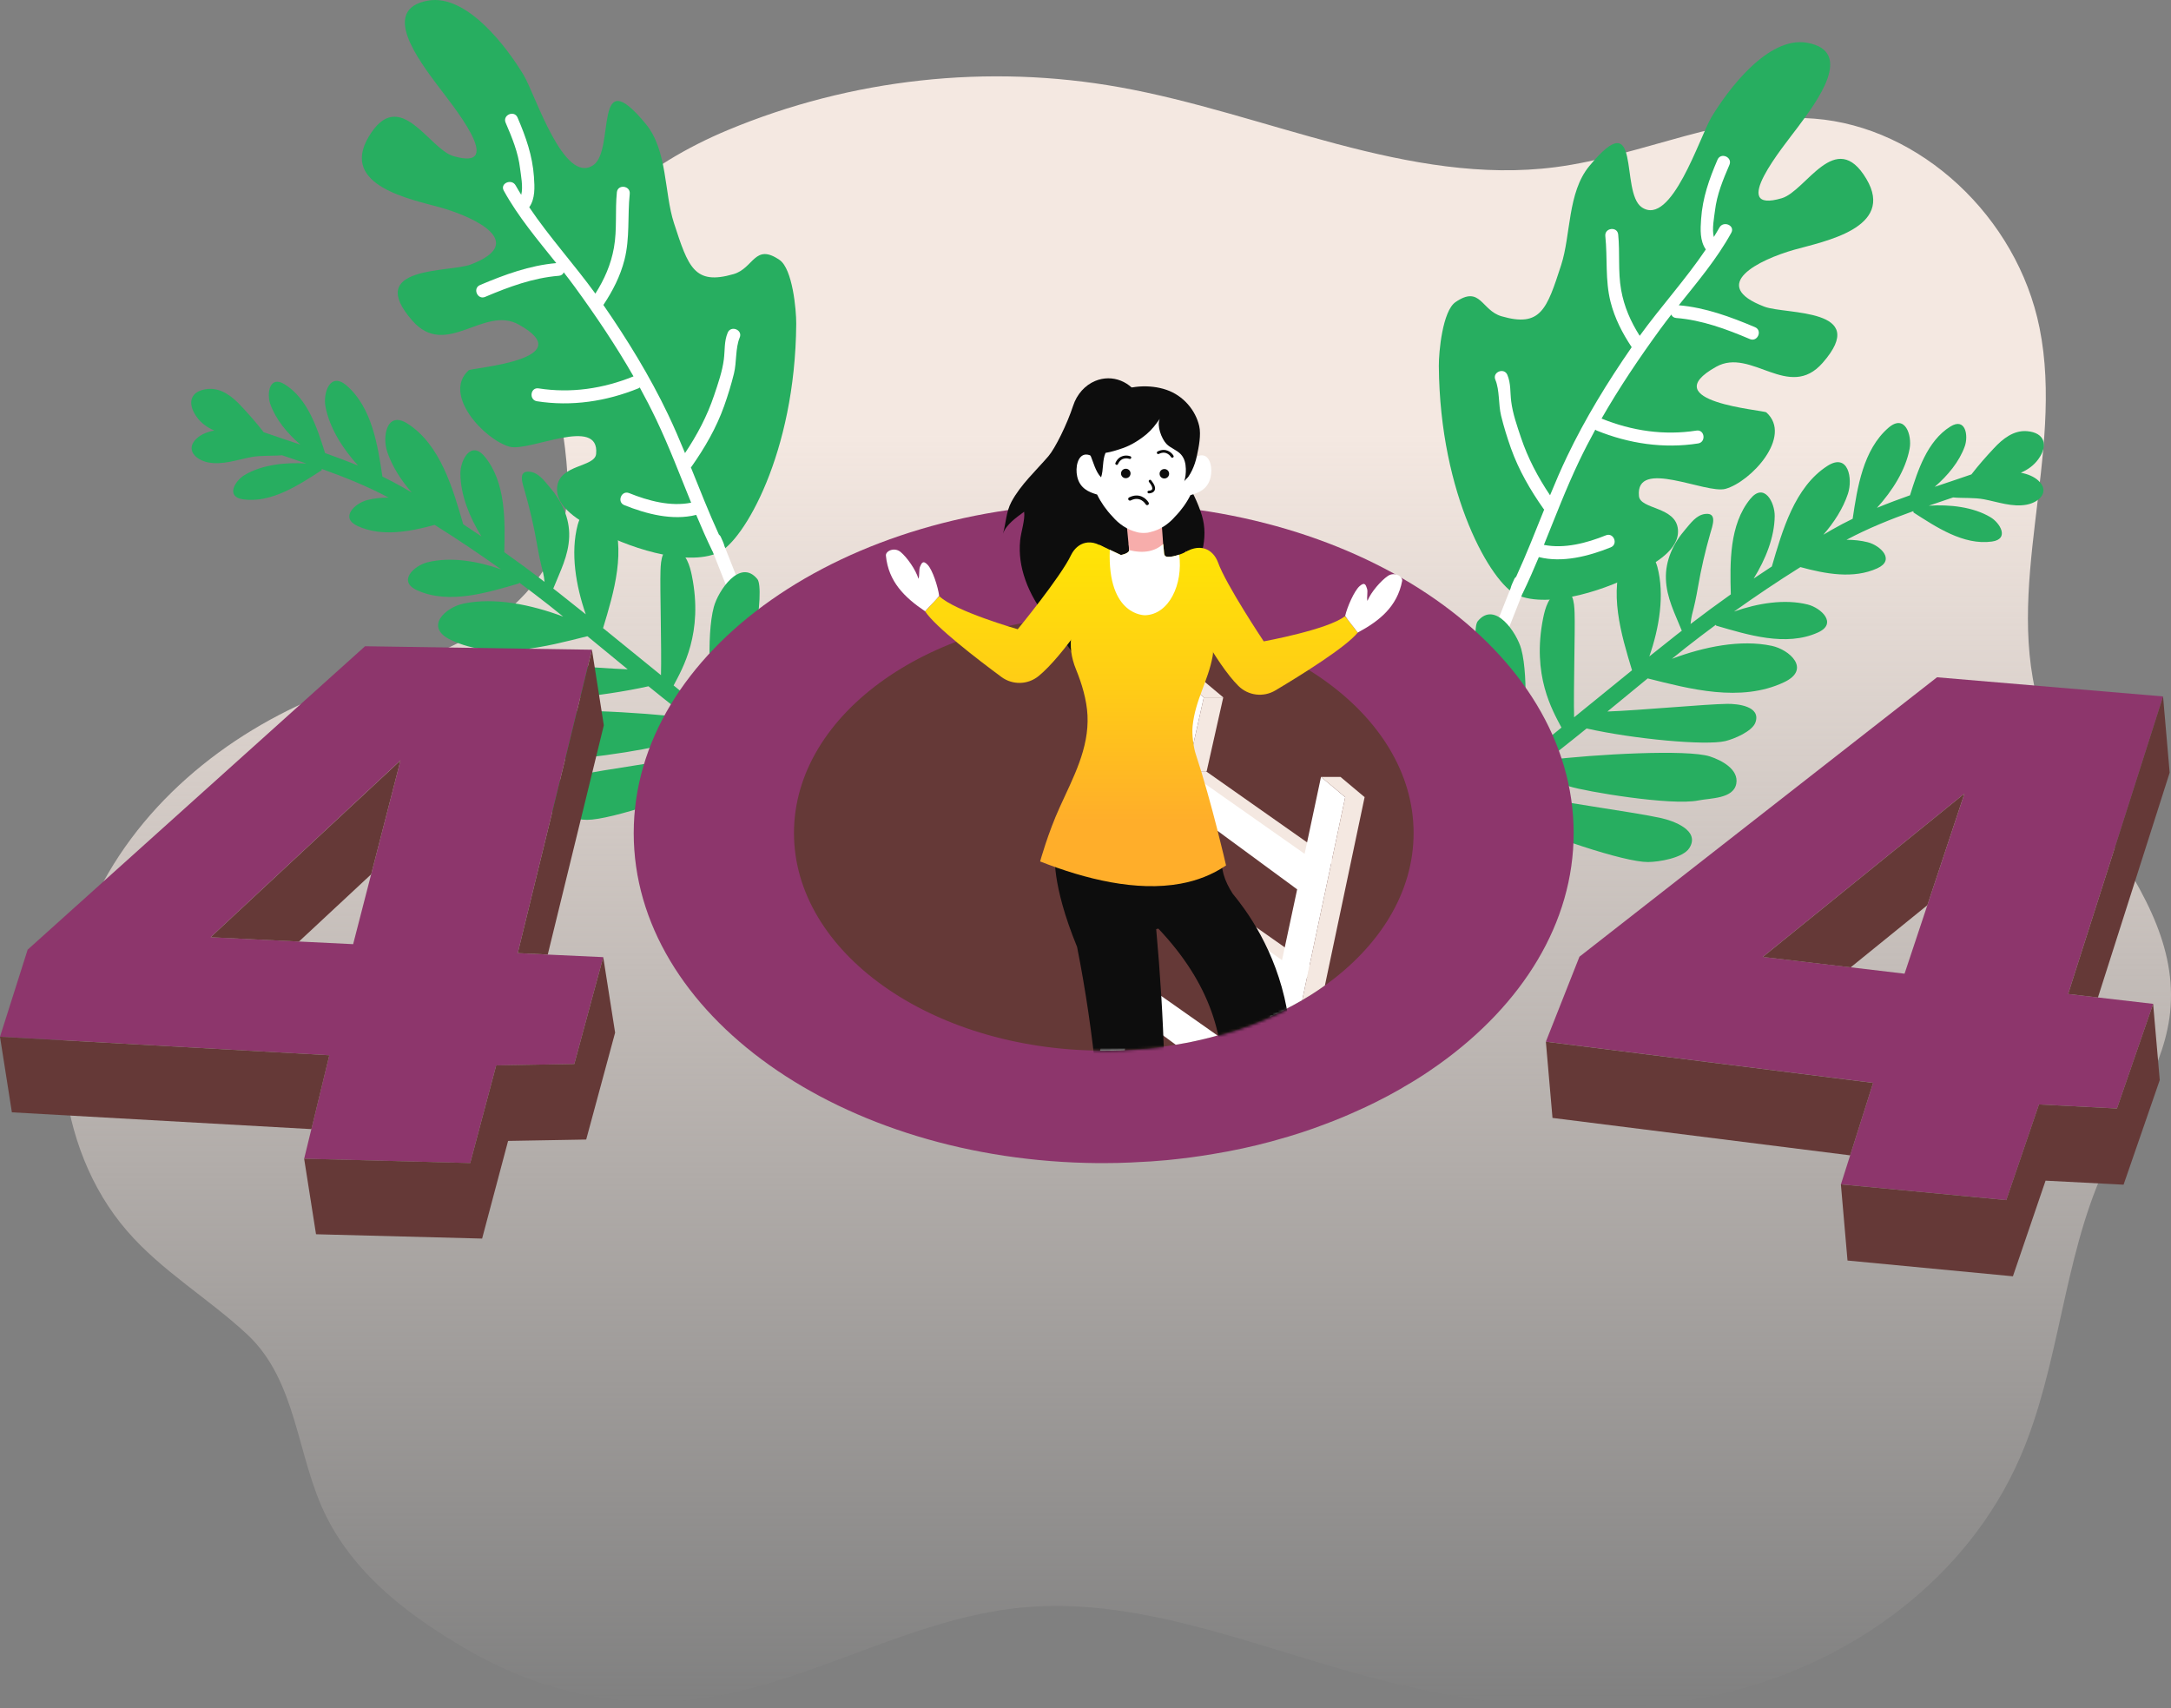
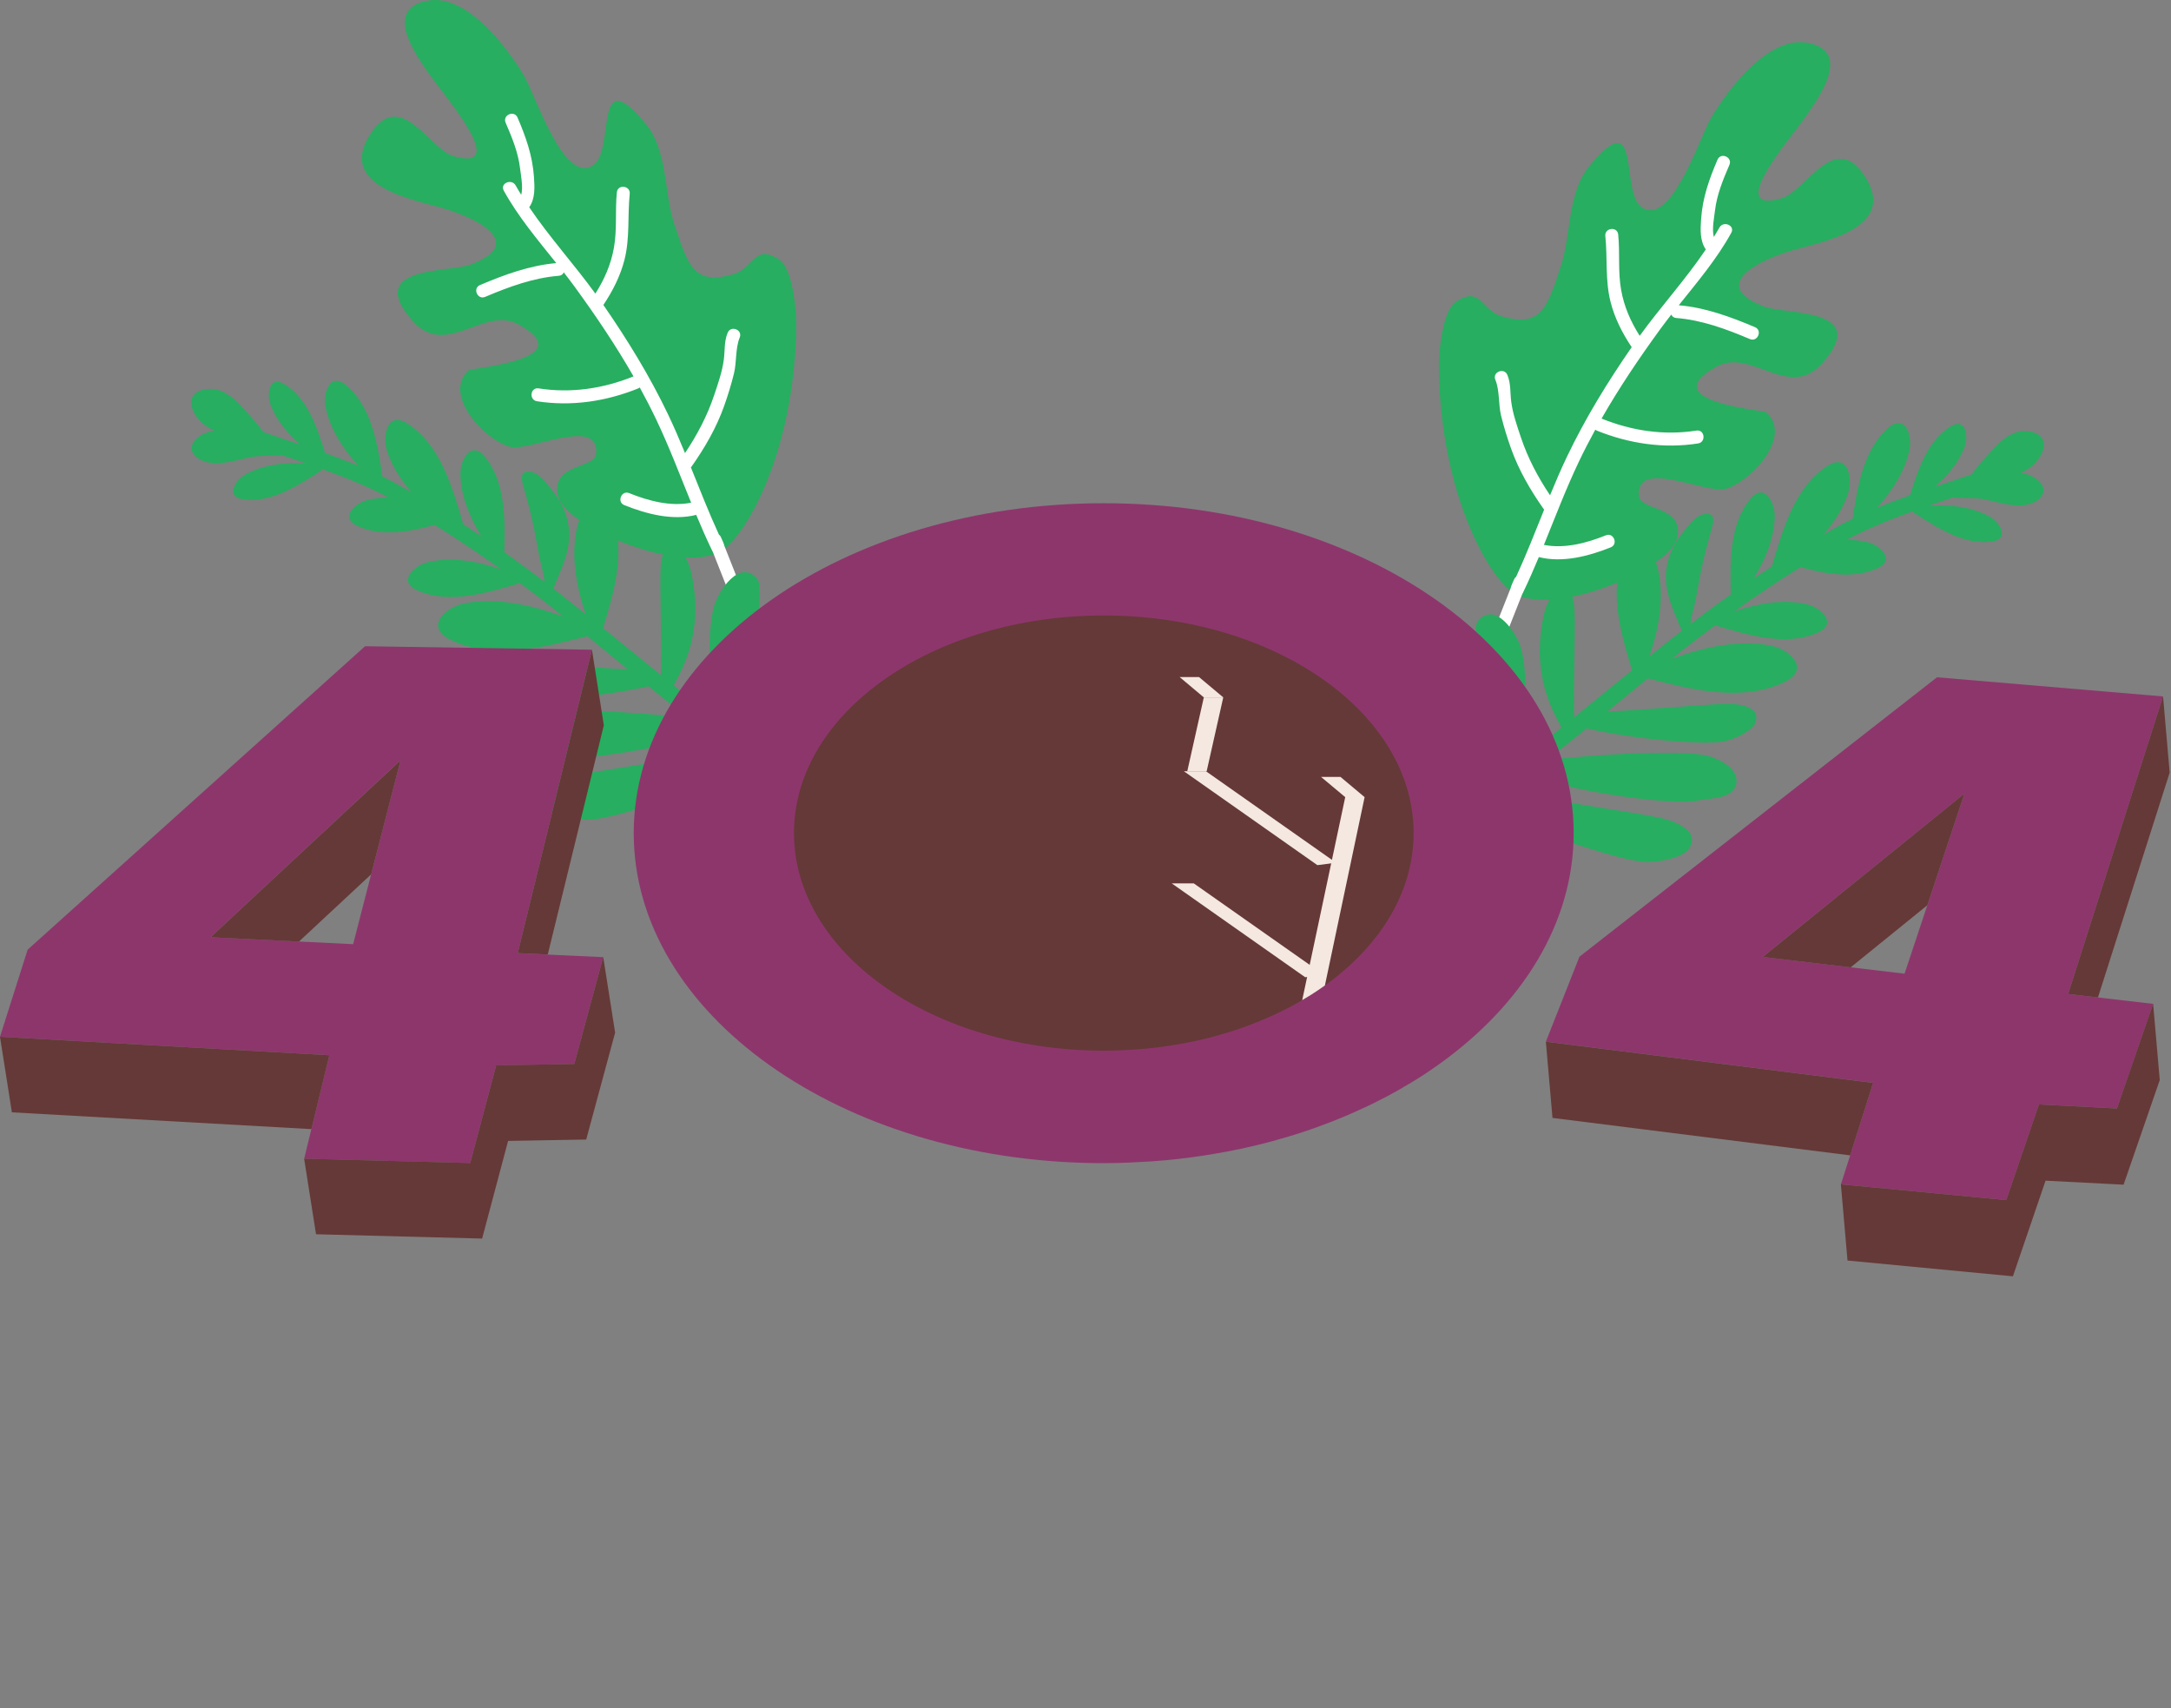
<svg xmlns="http://www.w3.org/2000/svg" width="784" height="617" viewBox="0 0 784 617" fill="none">
  <rect x="0" y="0" width="784" height="617" fill="#808080" stroke="none" />
-   <path d="M777.107 329.997C766.274 305.692 745.62 283.568 737.18 257.453C722.855 213.082 745.761 164.204 736.524 118.396C728.44 78.283 693.442 45.78 655.199 42.853C623.41 40.422 593.288 56.266 561.747 60.364C508.842 67.23 457.125 40.955 404.326 31.498C356.794 22.983 307.346 28.394 262.809 46.987C233.839 59.086 204.178 80.908 199.941 113.925C196.696 139.242 209.426 165.57 203.203 190.195C198.54 208.7 183.824 222.449 167.797 231C151.77 239.534 134.093 243.916 117.303 250.622C81.312 264.975 48.495 291.57 32.308 328.738C16.121 365.906 19.49 414.145 45.942 444.625C58.566 459.19 75.267 468.895 89.273 481.935C107.463 498.878 107.091 526.306 117.835 547.684C128.898 569.719 148.844 584.214 168.896 595.87C193.966 610.436 223.06 617.284 251.268 613.718C291.584 608.608 328.054 584.64 368.495 580.63C409.486 576.55 449.679 593.262 489.747 604.368C534.036 616.627 580.877 622.11 625.077 610.932C669.276 599.755 710.568 570.056 729.592 526.129C743.793 493.342 744.964 455.198 759.697 422.679C768.526 403.181 782.337 385.262 783.862 363.564C784.678 351.606 781.823 340.589 777.107 329.997Z" fill="url(#paint0_linear_1044_12049)" />
  <path d="M637.18 110.762C616.65 102.956 635.159 93.801 648.049 90.164C658.474 87.219 684.571 82.393 673.987 64.599C662.888 45.953 652.268 68.981 643.439 71.589C623.706 77.408 644.237 52.641 649.148 46.041C655.867 36.993 669.98 18.506 652.552 15.437C638.439 12.954 623.848 32.611 617.997 42.404C613.831 49.394 603.565 82.109 592.892 74.871C584.807 69.371 593.176 36.603 573.886 60.039C566.05 69.566 567.308 84.859 563.763 95.753C558.586 111.702 556.405 118.32 542.239 114.221C534.899 112.092 534.668 102.885 525.609 109.112C520.946 112.323 519.563 127.066 519.598 132.176C519.953 179.208 538.746 210.699 547.611 214.762C559.614 220.262 581.918 212.314 592.183 206.423C597.289 203.496 606.597 198.653 605.941 191.201C605.196 182.863 592.325 184.051 591.864 179.155C590.516 165.263 616.065 178.534 623.139 176.547C632.305 173.974 647.481 157.599 637.872 148.941C636.879 148.054 596.952 145.162 619.788 132.442C632.429 125.398 645.992 144.949 658.19 131.058C675.724 111.081 644.875 113.689 637.18 110.762Z" fill="#27AE60" />
  <path d="M633.778 118.16C624.967 114.434 615.836 111.064 606.244 110.247C612.999 101.803 620.074 93.429 625.215 84.061C626.669 81.418 622.343 79.59 620.907 82.216C620.286 83.352 619.577 84.469 618.903 85.587C618.159 82.713 619.045 78.437 619.311 76.148C620.003 70.241 622.219 64.936 624.541 59.525C625.729 56.757 621.421 54.894 620.233 57.68C617.219 64.705 614.843 71.412 614.311 79.094C614.045 82.873 613.833 86.953 616.013 90.093C608.744 100.88 599.702 110.815 592.132 121.283C588.887 116.155 586.512 110.797 585.43 104.712C584.242 98.095 585.04 91.353 584.366 84.682C584.065 81.684 579.402 82.252 579.721 85.268C580.554 93.287 579.615 101.164 581.618 109.059C583.143 115.02 585.856 120.289 589.242 125.381C580.537 137.977 572.487 151.07 565.892 164.891C563.694 169.486 561.69 174.17 559.758 178.871C555.378 172.325 551.762 165.512 549.244 157.99C547.843 153.803 546.283 149.385 545.734 145.003C545.308 141.685 545.663 138.563 544.351 135.405C543.198 132.619 538.837 134.358 540.007 137.143C541.603 140.993 541.071 146.014 542.081 150.13C543.056 154.104 544.28 158.061 545.645 161.91C548.464 169.805 552.613 176.955 557.417 183.786C557.488 183.892 557.577 183.927 557.648 184.016C554.368 192.16 551.177 200.321 547.524 208.286C547.241 208.517 546.975 208.801 546.797 209.227C546.443 210.114 545.751 211.356 545.521 212.438C539.014 228.884 532.454 245.313 526.16 261.83C525.097 264.651 529.387 266.496 530.469 263.675C536.745 247.211 543.287 230.836 549.758 214.46C549.794 214.389 549.847 214.354 549.882 214.265C551.957 209.972 553.871 205.607 555.715 201.19C564.243 203.354 573.729 200.871 581.671 197.677C584.473 196.559 582.735 192.195 579.934 193.33C573.019 196.116 565.006 198.263 557.541 196.79C561.637 186.713 565.502 176.529 570.183 166.701C572.044 162.798 574.03 158.965 576.104 155.169C576.264 155.275 576.388 155.399 576.583 155.488C588.214 160.207 600.766 162.106 613.212 160.154C616.191 159.693 615.623 155.027 612.627 155.506C600.961 157.333 589.331 155.612 578.427 151.195C578.409 151.177 578.391 151.195 578.356 151.177C584.756 140 591.972 129.284 599.56 118.87C600.855 117.096 602.202 115.339 603.55 113.601C603.816 114.239 604.365 114.772 605.305 114.842C614.631 115.588 623.371 118.834 631.917 122.454C634.7 123.642 636.562 119.331 633.778 118.16Z" fill="white" />
  <path d="M511.231 316.154C523.199 303.309 533.429 289.63 546.105 277.726C535.148 260.357 530.858 227.766 533.641 224.36C539.9 216.713 547.807 228.635 549.367 234.437C552.186 244.94 550.679 266.903 548.835 275.224C550.342 273.876 551.867 272.563 553.463 271.268C556.938 268.447 560.413 265.608 563.888 262.77C560.643 256.613 553.091 243.875 557.292 223.118C558.002 219.64 559.26 215.081 562.966 213.732C568.107 211.87 568.498 217.636 568.622 221.29C568.852 227.553 568.196 249.056 568.444 259.062C575.394 253.384 582.38 247.707 589.365 242.065C585.447 229.185 580.749 213.555 586.511 200.48C590.287 191.928 597.007 199.06 598.514 204.72C601.191 214.85 599.205 226.737 595.606 237.08C598.921 234.437 602.219 231.793 605.552 229.167C606.137 228.706 606.758 228.245 607.343 227.784C604.878 221.627 601.829 215.95 601.599 209.084C601.368 202.325 604.311 196.168 608.655 191.148C610.57 188.93 612.591 185.985 615.8 185.612C620.303 185.08 618.406 189.906 617.573 192.833C615.782 199.078 614.293 205.554 613.194 211.923C612.591 215.453 611.899 218.735 611.013 222.071C610.782 222.94 610.641 224.129 610.499 225.371C615.268 221.716 620.108 218.15 625.037 214.655C624.736 203.283 624.434 189.533 632.058 180.201C637.058 174.063 640.94 181.408 640.887 186.357C640.816 194.039 637.589 202.005 633.299 208.942C635.48 207.47 637.66 206.015 639.859 204.578C643.6 191.786 648.032 175.89 659.929 168.261C667.499 163.4 669.13 172.892 667.34 178.303C665.567 183.643 662.358 188.628 658.457 193.117C659.503 192.514 660.531 191.875 661.577 191.29C664.042 189.888 666.524 188.575 669.042 187.351C670.726 176.067 672.818 162.389 681.984 154.476C687.977 149.313 690.53 157.208 689.608 162.069C688.154 169.787 683.402 177.238 677.818 183.412C681.754 181.78 685.743 180.29 689.75 178.871C692.533 169.982 695.955 159.266 704.323 154.05C709.819 150.626 710.883 157.333 709.536 161.165C707.568 166.718 703.419 171.721 698.668 175.819C703.082 174.329 707.515 172.874 711.929 171.33C714.482 167.995 717.425 164.695 720.067 161.874C723.17 158.539 727.141 155.31 732.017 155.718C738.453 156.268 739.711 160.828 736.095 165.831C734.446 168.119 732.247 169.645 729.765 170.727C732.265 171.189 734.588 172.147 736.13 173.601C740.367 177.558 736.485 181.39 731.893 182.259C726.787 183.235 721.521 181.301 716.557 180.343C712.887 179.633 709.004 179.988 705.316 179.651C702.391 180.645 699.465 181.621 696.54 182.632C704.146 182.153 712.514 183.058 718.791 186.783C722.283 188.841 725.758 194.678 719.34 195.583C709.057 197.02 699.075 190.261 691.026 185.098L690.938 184.601C682.729 187.546 674.644 190.775 666.825 194.944C669.449 194.944 672.038 195.21 674.485 195.831C678.952 196.967 684.626 202.201 677.924 205.252C669.308 209.173 659.219 207.275 650.177 204.808C642.04 209.9 634.044 215.276 626.207 220.864C634.735 217.866 644.451 216.234 652.819 218.327C657.606 219.534 663.705 225.158 656.507 228.422C644.965 233.674 630.959 229.203 619.754 225.956L619.612 225.655C615.977 228.351 612.378 231.066 608.85 233.851C607.13 235.2 605.464 236.583 603.762 237.932C615.445 233.55 628.636 230.871 639.823 233.248C646.224 234.596 654.149 241.711 644.291 246.377C628.53 253.846 609.931 248.736 595.021 245.011C590.163 248.985 585.323 252.994 580.465 256.968C592.042 256.56 616.013 254.289 623.796 254.201C627.448 254.165 635.994 255.017 633.937 260.889C632.802 264.136 626.207 266.903 623.034 267.649C615.959 269.334 589.95 266.921 572.965 263.089C569.508 265.892 566.033 268.677 562.523 271.427C561.228 272.439 559.952 273.468 558.711 274.514C575.802 272.403 609.417 270.54 617.52 273.202C621.633 274.55 628.015 277.832 627.005 283.084C625.941 288.53 617.626 288.211 613.353 289.08C603.513 291.103 572.38 285.816 566.76 284.006C562.416 282.605 558.197 280.209 554.013 278.613C551.229 281.114 548.57 283.704 545.981 286.33C559.42 289.098 590.163 293.303 599.79 295.432C604.169 296.407 614.151 299.849 610.055 306.289C607.786 309.855 599.116 311.31 595.11 311.328C586.617 311.363 558.746 302.156 539.457 293.214C531.478 301.889 523.943 310.955 515.646 319.861C513.128 322.523 508.714 318.85 511.231 316.154Z" fill="#27AE60" />
  <path d="M169.957 95.54C190.488 87.733 171.978 78.579 159.089 74.942C148.664 71.997 122.566 67.171 133.151 49.376C144.249 30.73 154.869 53.758 163.699 56.367C183.432 62.186 162.901 37.419 157.99 30.819C151.27 21.771 137.157 3.284 154.586 0.215C168.698 -2.269 183.29 17.389 189.14 27.182C193.307 34.172 203.572 66.887 214.245 59.649C222.33 54.149 213.962 21.381 233.251 44.817C241.088 54.344 239.829 69.637 243.375 80.53C248.552 96.48 250.733 103.097 264.899 98.999C272.239 96.87 272.469 87.662 281.529 93.889C286.192 97.101 287.575 111.844 287.539 116.953C287.185 163.986 268.391 195.477 259.527 199.54C247.524 205.039 225.22 197.091 214.955 191.201C209.848 188.274 200.541 183.43 201.196 175.979C201.941 167.641 214.813 168.829 215.274 163.933C216.621 150.041 191.073 163.312 183.999 161.325C174.833 158.752 159.656 142.377 169.266 133.719C170.258 132.832 210.185 129.94 187.332 117.219C174.691 110.176 161.128 129.727 148.93 115.836C131.413 95.859 162.262 98.467 169.957 95.54Z" fill="#27AE60" />
  <path d="M173.356 102.938C182.167 99.212 191.298 95.841 200.89 95.025C194.135 86.58 187.061 78.206 181.919 68.839C180.465 66.195 184.791 64.368 186.227 66.994C186.848 68.129 187.557 69.247 188.231 70.365C188.975 67.49 188.089 63.215 187.823 60.926C187.132 55.018 184.915 49.714 182.593 44.303C181.405 41.535 185.713 39.672 186.901 42.457C189.915 49.483 192.291 56.189 192.823 63.871C193.089 67.65 193.301 71.731 191.121 74.853C198.39 85.64 207.432 95.575 215.002 106.043C218.247 100.915 220.623 95.557 221.704 89.472C222.892 82.855 222.094 76.113 222.768 69.442C223.069 66.444 227.732 67.011 227.413 70.028C226.58 78.047 227.519 85.924 225.516 93.819C223.991 99.78 221.279 105.049 217.892 110.141C226.597 122.737 234.647 135.83 241.242 149.651C243.441 154.246 245.444 158.93 247.376 163.631C251.756 157.085 255.372 150.272 257.89 142.749C259.291 138.563 260.851 134.145 261.401 129.763C261.826 126.445 261.471 123.323 262.783 120.165C263.936 117.379 268.297 119.118 267.127 121.903C265.532 125.753 266.063 130.774 265.053 134.89C264.078 138.864 262.854 142.82 261.489 146.67C258.67 154.565 254.521 161.715 249.717 168.545C249.646 168.652 249.557 168.687 249.486 168.776C252.766 176.919 255.958 185.08 259.61 193.046C259.894 193.277 260.159 193.561 260.337 193.987C260.691 194.874 261.383 196.116 261.613 197.198C268.12 213.644 274.68 230.073 280.974 246.59C282.038 249.411 277.747 251.256 276.666 248.435C270.389 231.971 263.847 215.596 257.376 199.22C257.34 199.149 257.287 199.114 257.252 199.025C255.177 194.732 253.263 190.367 251.419 185.95C242.891 188.114 233.406 185.63 225.463 182.437C222.662 181.319 224.399 176.955 227.2 178.09C234.115 180.876 242.129 183.04 249.593 181.55C245.497 171.473 241.632 161.289 236.952 151.46C235.09 147.557 233.104 143.725 231.03 139.929C230.87 140.035 230.746 140.159 230.551 140.248C218.921 144.967 206.368 146.865 193.922 144.914C190.943 144.453 191.511 139.787 194.507 140.266C206.173 142.093 217.804 140.372 228.707 135.955C228.725 135.937 228.743 135.955 228.778 135.937C222.378 124.76 215.162 114.044 207.574 103.63C206.279 101.856 204.932 100.099 203.585 98.361C203.319 98.999 202.769 99.531 201.829 99.602C192.504 100.348 183.763 103.594 175.217 107.213C172.434 108.42 170.572 104.109 173.356 102.938Z" fill="white" />
  <path d="M295.911 300.931C283.944 288.087 273.714 274.408 261.037 262.504C271.994 245.135 276.285 212.544 273.501 209.137C267.243 201.491 259.335 213.413 257.775 219.215C254.956 229.717 256.481 251.681 258.307 260.002C256.8 258.654 255.275 257.341 253.68 256.046C250.205 253.225 246.73 250.386 243.255 247.548C246.499 241.391 254.052 228.653 249.85 207.896C249.141 204.418 247.882 199.859 244.177 198.51C239.035 196.647 238.645 202.413 238.521 206.068C238.29 212.331 238.946 233.833 238.698 243.84C231.748 238.162 224.763 232.485 217.777 226.843C221.696 213.963 226.394 198.333 220.632 185.257C216.855 176.706 210.136 183.838 208.629 189.498C205.952 199.628 207.938 211.515 211.537 221.858C208.221 219.215 204.923 216.571 201.59 213.945C201.005 213.484 200.385 213.023 199.8 212.561C202.264 206.405 205.314 200.728 205.544 193.862C205.775 187.103 202.831 180.946 198.488 175.908C196.573 173.69 194.552 170.745 191.343 170.372C186.839 169.84 188.736 174.666 189.57 177.593C191.36 183.838 192.85 190.314 193.949 196.683C194.552 200.213 195.243 203.496 196.13 206.831C196.36 207.7 196.502 208.889 196.644 210.131C191.875 206.476 187.034 202.91 182.106 199.415C182.407 188.043 182.708 174.293 175.085 164.961C170.085 158.823 166.202 166.168 166.255 171.118C166.326 178.8 169.553 186.766 173.844 193.702C171.663 192.23 169.482 190.775 167.284 189.338C163.543 176.546 159.11 160.65 147.214 153.021C139.643 148.16 138.012 157.652 139.803 163.063C141.576 168.403 144.785 173.389 148.685 177.877C147.639 177.274 146.611 176.635 145.565 176.05C143.101 174.648 140.619 173.335 138.101 172.111C136.417 160.828 134.325 147.149 125.158 139.236C119.166 134.074 116.613 141.969 117.535 146.83C118.989 154.547 123.74 161.999 129.325 168.173C125.389 166.54 121.4 165.05 117.393 163.631C114.609 154.742 111.188 144.026 102.819 138.811C97.323 135.386 96.259 142.093 97.607 145.925C99.575 151.478 103.723 156.481 108.475 160.579C104.06 159.089 99.628 157.634 95.213 156.091C92.66 152.755 89.717 149.455 87.075 146.634C83.973 143.299 80.001 140.07 75.126 140.478C68.69 141.028 67.431 145.588 71.048 150.591C72.697 152.879 74.895 154.405 77.377 155.487C74.877 155.949 72.555 156.907 71.013 158.362C66.775 162.318 70.658 166.15 75.25 167.019C80.356 167.995 85.622 166.061 90.586 165.103C94.256 164.394 98.139 164.748 101.826 164.411C104.752 165.405 107.677 166.381 110.602 167.392C102.997 166.913 94.628 167.818 88.352 171.543C84.859 173.601 81.384 179.438 87.802 180.343C98.085 181.78 108.067 175.021 116.116 169.858L116.205 169.361C124.414 172.306 132.498 175.535 140.317 179.704C137.693 179.704 135.105 179.971 132.658 180.592C128.19 181.727 122.517 186.961 129.218 190.012C137.835 193.933 147.923 192.035 156.965 189.569C165.103 194.66 173.099 200.036 180.935 205.625C172.408 202.626 162.692 200.994 154.323 203.088C149.536 204.294 143.438 209.918 150.636 213.182C162.178 218.434 176.184 213.963 187.389 210.716L187.531 210.415C191.165 213.111 194.764 215.826 198.293 218.611C200.012 219.96 201.679 221.343 203.381 222.692C191.697 218.31 178.507 215.631 167.319 218.008C160.919 219.356 152.994 226.471 162.851 231.137C178.613 238.606 197.211 233.496 212.122 229.771C216.98 233.745 221.82 237.754 226.678 241.728C215.1 241.32 191.13 239.049 183.347 238.961C179.694 238.925 171.149 239.777 173.205 245.649C174.34 248.896 180.935 251.664 184.109 252.409C191.183 254.094 217.192 251.681 234.177 247.849C237.634 250.652 241.109 253.438 244.62 256.188C245.914 257.199 247.191 258.228 248.432 259.275C231.34 257.163 197.725 255.301 189.623 257.962C185.51 259.31 179.127 262.592 180.138 267.844C181.201 273.29 189.517 272.971 193.789 273.84C203.629 275.863 234.762 270.576 240.383 268.766C244.726 267.365 248.946 264.97 253.13 263.373C255.914 265.874 258.573 268.465 261.161 271.09C247.723 273.858 216.98 278.063 207.352 280.192C202.973 281.167 192.992 284.609 197.087 291.049C199.356 294.615 208.026 296.07 212.033 296.088C220.525 296.123 248.396 286.916 267.686 277.974C275.664 286.65 283.199 295.715 291.497 304.622C294.014 307.301 298.429 303.646 295.911 300.931Z" fill="#27AE60" />
  <path d="M568.283 300.861C568.283 333.363 549.738 362.831 519.687 384.352C517.187 386.126 514.634 387.882 511.974 389.532C510.414 390.508 508.872 391.448 507.258 392.353C506.762 392.69 506.265 392.956 505.733 393.276C502.79 394.961 499.794 396.576 496.691 398.101C494.369 399.272 491.975 400.372 489.564 401.437C486.018 403.051 482.384 404.541 478.678 405.925C472.969 408.125 467.03 410.059 460.913 411.727C460.31 411.922 459.672 412.082 459.052 412.259C452.261 414.086 445.24 415.612 438.042 416.783C432.546 417.723 426.926 418.451 421.235 419.001C417.547 419.338 413.841 419.604 410.083 419.746C409.551 419.781 409.054 419.799 408.522 419.835C405.225 419.994 401.892 420.065 398.541 420.065H396.537C303.759 419.32 228.852 366.256 228.852 300.878C228.852 235.076 304.84 181.745 398.523 181.745C492.312 181.71 568.283 235.058 568.283 300.861Z" fill="#8d366c" />
  <path d="M510.487 300.861C510.487 322.293 498.254 341.72 478.45 355.913C476.801 357.084 475.117 358.237 473.361 359.337C472.333 359.975 471.322 360.596 470.259 361.2C469.922 361.412 469.603 361.608 469.248 361.803C467.316 362.92 465.33 363.985 463.291 364.979C461.748 365.741 460.188 366.487 458.593 367.178C456.252 368.243 453.859 369.219 451.412 370.141C447.653 371.578 443.735 372.873 439.693 373.956C439.285 374.08 438.877 374.186 438.47 374.311C433.984 375.517 429.374 376.528 424.623 377.291C421.006 377.912 417.301 378.391 413.542 378.746C411.113 378.959 408.666 379.154 406.202 379.243C405.847 379.26 405.528 379.278 405.174 379.296C402.993 379.402 400.812 379.438 398.596 379.438H397.284C336.099 378.941 286.723 343.955 286.723 300.843C286.723 257.466 336.826 222.284 398.614 222.284C460.383 222.302 510.487 257.483 510.487 300.861Z" fill="#653937" />
  <path d="M427.527 278.542L475.734 312.446L482.471 311.577L435.506 278.542H427.527Z" fill="#F4E8E1" />
  <path d="M423.129 319.028L471.335 352.932L478.073 352.063L431.089 319.028H423.129Z" fill="#F4E8E1" />
-   <path d="M477.051 280.582L472.051 304.072L471.129 308.365L428.738 278.56L434.73 251.877L425.99 244.567L397.25 379.473H398.562C400.778 379.473 402.959 379.437 405.14 379.331C405.494 379.313 405.813 379.296 406.168 379.278L409.146 365.954L424.589 377.309C429.34 376.546 433.968 375.534 438.436 374.328C438.843 374.221 439.251 374.115 439.659 373.973L411.735 354.333L417.586 328.307L460.225 359.603L458.594 367.196C460.19 366.504 461.75 365.777 463.292 364.996C465.331 363.985 468.328 362.317 470.26 361.217L485.791 287.91L477.051 280.582ZM462.973 346.758L420.245 316.686L426.167 290.127L468.434 321.192L462.973 346.758Z" fill="white" />
  <path d="M492.796 287.892L478.453 355.912C476.804 357.083 475.12 358.236 473.364 359.336C472.336 359.975 471.325 360.596 470.262 361.199L485.793 287.892H492.796Z" fill="#F4E8E1" />
  <path d="M485.795 287.892L477.055 280.582H484.076L492.799 287.892H485.795Z" fill="#F4E8E1" />
  <path d="M434.727 251.859H441.748L433.007 244.532H426.004L434.727 251.859Z" fill="#F4E8E1" />
  <path d="M434.729 251.859H441.75L435.757 278.542H428.754L434.729 251.859Z" fill="#F4E8E1" />
  <mask id="mask0_1044_12049" style="mask-type:luminance" maskUnits="userSpaceOnUse" x="284" y="128" width="235" height="252" fill="#000000">
-     <path d="M513.339 298.271C508.251 319.809 500.875 340.477 480.681 355.132C478.997 356.338 477.295 357.527 475.504 358.662C474.458 359.319 473.412 359.958 472.331 360.596C471.994 360.827 471.657 361.004 471.303 361.217C469.335 362.37 467.313 363.47 465.221 364.499C463.661 365.298 462.048 366.043 460.434 366.77C458.041 367.87 455.612 368.881 453.112 369.839C449.282 371.33 445.293 372.66 441.162 373.796C440.755 373.92 440.329 374.044 439.921 374.151C435.365 375.393 430.649 376.439 425.791 377.238C422.103 377.876 418.327 378.373 414.497 378.746C412.015 378.976 409.515 379.154 407.015 379.26C406.661 379.278 406.324 379.296 405.969 379.313C403.753 379.42 401.519 379.473 399.268 379.473H397.92C335.565 378.959 287.731 342.748 285.214 298.288C279.611 199.362 346.185 128.184 409.161 128.184C472.171 128.166 537.398 196.24 513.339 298.271Z" fill="white" />
-   </mask>
+     </mask>
  <g mask="url(#mask0_1044_12049)">
    <path d="M433.99 186.022C431.082 176.583 425.125 168.99 420.498 160.439C419.31 158.239 417.856 156.127 416.775 153.856C416.349 152.952 414.097 148.552 411.775 144.028C408.548 137.747 401.651 135.015 395.499 137.588C391.794 139.131 388.886 142.396 387.539 146.512C385.376 153.165 381.032 161.947 378.603 164.767C374.1 170.001 368.603 175.004 365.253 181.231C363.32 184.833 363.302 188.86 362.203 192.746C363.32 189.392 367.203 186.767 369.845 184.815C370.235 187.743 368.71 192.107 368.408 195.123C367.912 200.108 368.639 204.739 370.27 209.405C373.922 219.837 381.369 226.969 387.379 235.804C388.797 237.88 389.737 240.133 391.297 242.12C391.847 242.812 392.822 244.604 393.638 244.568C394.772 244.533 397.627 240.807 398.407 240.062C405.924 232.788 415.498 228.441 420.994 219.003C424.682 212.669 425.746 205.573 428.21 198.831C429.522 202.628 428.972 206.939 429.983 210.789C433.334 202.663 436.667 194.697 433.99 186.022Z" fill="#0D0D0D" />
    <path d="M449.387 328.29C447.897 326.179 446.461 324.351 445.167 322.772C442.153 318.124 440.611 313.44 441.426 308.703L400.028 308.473L380.312 305.705C380.561 306.592 380.791 307.479 381.039 308.366H381.022C381.022 308.366 379.479 318.851 388.965 341.986C401.446 405.11 401.216 470.203 391.535 539.022L405.134 539.448C422.349 464.881 423.253 398.28 417.527 335.546L418.307 335.369C456.106 375.305 441.515 415.329 418.573 460.126L429.317 468.926C485.697 399.646 464.723 349.97 449.387 328.29Z" fill="#0D0D0D" />
    <path d="M426.531 200.392C423.871 202.343 423.783 205.821 424.226 208.535C424.527 210.398 425.166 212.154 425.999 213.84C428.783 219.464 439.119 239.707 447.221 247.726C450.785 251.256 456.246 251.913 460.554 249.358C470.075 243.681 486.013 233.746 490.304 228.476C489.719 227.714 489.932 227.962 489.152 226.968C488.371 225.993 486.74 223.704 485.677 222.551C479.666 227.376 456.37 231.634 456.37 231.634C456.37 231.634 442.7 211.161 439.828 203.053C438.126 198.511 433.286 195.424 426.531 200.392Z" fill="url(#paint1_linear_1044_12049)" />
-     <path d="M490.304 228.459C498.159 224.254 504.559 219.091 506.35 209.83C506.669 208.198 503.619 206.353 501.173 208.02C498.726 209.688 495.127 213.769 493.815 217.015C493.478 215.809 494.063 213.662 493.655 212.58C493.265 211.498 492.999 209.937 491.014 211.657C489.028 213.396 486.51 219.215 485.766 222.444C487.202 224.555 488.815 226.383 490.304 228.459Z" fill="white" />
    <path d="M400.29 199.097C402.737 201.297 402.489 204.774 401.779 207.435C401.301 209.245 400.485 210.948 399.492 212.545C396.159 217.867 383.89 236.993 375.043 244.178C371.16 247.336 365.647 247.46 361.622 244.479C352.704 237.88 337.829 226.436 334.07 220.777C334.726 220.085 334.496 220.298 335.365 219.393C336.233 218.488 338.077 216.377 339.247 215.33C344.761 220.724 367.526 227.252 367.526 227.252C367.526 227.252 383.146 208.216 386.798 200.428C388.943 196.099 394.049 193.491 400.29 199.097Z" fill="url(#paint2_linear_1044_12049)" />
    <path d="M334.072 220.759C326.679 215.792 320.81 210.043 319.924 200.658C319.764 199.008 322.973 197.465 325.243 199.363C327.512 201.261 330.685 205.679 331.678 209.032C332.139 207.861 331.767 205.679 332.263 204.632C332.76 203.603 333.185 202.06 334.994 203.976C336.802 205.892 338.735 211.942 339.16 215.224C337.547 217.175 335.756 218.843 334.072 220.759Z" fill="white" />
    <path d="M442.755 312.553C437.755 315.959 432.241 318.053 426.355 319.135C410.416 322.062 392.031 317.556 375.613 311.116C375.613 311.116 378.432 300.861 382.705 291.512C387.545 280.813 393.307 270.382 392.722 258.335C392.439 252.729 390.666 246.874 388.574 241.747C386.854 237.578 386.251 233.355 386.978 228.884C387.51 225.567 388.538 222.338 389.194 219.056C390.222 213.503 397.048 196.773 397.048 196.773L400.789 198.564L404.778 200.445C405.576 200.356 407.314 199.806 407.686 199.043C407.739 198.937 407.775 198.831 407.775 198.706L407.651 196.364L420.079 196.524L420.274 198.476C420.434 199.93 420.203 201.048 421.745 201.119C422.951 201.172 424.44 200.8 425.859 200.321C428.181 199.522 430.309 198.405 430.61 198.422C430.681 198.422 439.351 229.168 437.915 236.975C436.266 246.04 431.621 252.764 430.681 262.238C430.38 265.148 430.947 269.832 431.887 272.582C437.578 289.773 442.755 312.553 442.755 312.553Z" fill="url(#paint3_linear_1044_12049)" />
    <path d="M413.536 222.196C413.536 222.196 399.849 222.622 400.771 198.547L404.76 200.427C405.558 200.339 407.296 199.789 407.668 199.026C407.721 198.919 407.757 198.813 407.757 198.689L407.632 196.347L420.061 196.507L420.256 198.458C420.415 199.913 420.185 201.031 421.727 201.102C422.933 201.155 424.422 200.782 425.841 200.303C427.259 210.984 422.206 221.912 413.536 222.196Z" fill="white" />
    <path d="M407.759 198.689C413.308 200.037 417.191 199.008 420.046 196.489L419.372 187.086L406.926 189.96L407.759 198.689Z" fill="#F7ADAB" />
    <path d="M434.258 164.448C433.424 164.377 432.467 164.679 431.527 165.211C430.322 159.605 427.379 153.644 423.744 149.528C422.219 147.487 420.464 146.157 418.532 145.341C417.486 144.826 416.44 144.489 415.393 144.383C414.667 144.312 413.957 144.294 413.248 144.294C412.539 144.276 411.83 144.294 411.103 144.365C410.057 144.453 408.993 144.773 407.947 145.27C406.015 146.05 404.242 147.363 402.699 149.386C399.011 153.448 395.997 159.374 394.739 164.963C393.799 164.413 392.859 164.093 392.008 164.164C389.189 164.395 388.25 168.795 389.012 172.148C389.969 176.388 393.196 177.736 396.192 178.606C397.558 181.427 399.472 184.176 401.706 186.501C404.047 189.25 407.061 191.308 410.5 192.16C410.607 192.196 410.695 192.213 410.802 192.231C410.997 192.284 411.192 192.338 411.404 192.373C411.546 192.391 411.688 192.391 411.812 192.408C411.936 192.426 412.043 192.426 412.167 192.444C412.433 192.462 412.699 192.479 412.965 192.479C413.23 192.479 413.496 192.462 413.762 192.444C413.886 192.426 413.993 192.426 414.117 192.408C414.259 192.391 414.401 192.391 414.525 192.373C414.737 192.338 414.932 192.284 415.128 192.231C415.234 192.213 415.323 192.196 415.429 192.16C418.886 191.362 421.936 189.339 424.294 186.625C426.545 184.336 428.513 181.604 429.896 178.819C432.893 178.002 436.137 176.69 437.148 172.449C437.963 169.132 437.077 164.714 434.258 164.448Z" fill="white" />
    <path d="M404.827 171.101C404.88 172.041 405.696 172.769 406.653 172.698C407.593 172.645 408.32 171.829 408.267 170.888C408.213 169.948 407.398 169.221 406.44 169.292C405.483 169.363 404.774 170.161 404.827 171.101Z" fill="#0D0D0D" />
    <path d="M418.759 171.208C418.812 172.148 419.627 172.875 420.585 172.804C421.524 172.751 422.251 171.935 422.198 170.995C422.145 170.054 421.329 169.327 420.372 169.398C419.415 169.451 418.688 170.25 418.759 171.208Z" fill="#0D0D0D" />
    <path d="M403.119 167.872C403.101 167.872 403.084 167.854 403.066 167.854C402.818 167.748 402.694 167.446 402.8 167.198C404.147 164.182 406.913 164.306 408.207 164.785C408.473 164.892 408.598 165.175 408.491 165.424C408.385 165.69 408.137 165.814 407.835 165.725C407.746 165.69 405.016 164.714 403.722 167.624C403.633 167.837 403.367 167.961 403.119 167.872Z" fill="#0D0D0D" />
    <path d="M417.853 163.773C417.835 163.756 417.835 163.738 417.818 163.72C417.694 163.472 417.8 163.17 418.048 163.046C421.027 161.556 423.101 163.401 423.775 164.572C423.917 164.82 423.828 165.122 423.58 165.246C423.332 165.388 423.048 165.317 422.888 165.069C422.835 164.98 421.364 162.514 418.491 163.933C418.261 164.057 417.977 163.986 417.853 163.773Z" fill="#0D0D0D" />
    <path d="M407.519 180.522C407.501 180.504 407.501 180.486 407.483 180.468C407.324 180.167 407.448 179.794 407.767 179.635C411.437 177.807 413.955 180.06 414.806 181.515C414.983 181.817 414.877 182.189 414.575 182.349C414.274 182.526 413.919 182.438 413.724 182.118C413.671 182.012 411.845 178.978 408.335 180.735C408.051 180.876 407.696 180.788 407.519 180.522Z" fill="#0D0D0D" />
    <path d="M414.875 178.18C414.609 178.18 414.379 177.967 414.379 177.701C414.379 177.435 414.592 177.222 414.875 177.222C414.893 177.222 415.815 177.204 416.063 176.707C416.17 176.477 416.294 175.767 414.929 174.064C414.769 173.851 414.804 173.549 415.017 173.372C415.23 173.212 415.531 173.248 415.709 173.461C416.985 175.04 417.393 176.246 416.95 177.133C416.435 178.18 414.946 178.18 414.875 178.18Z" fill="#0D0D0D" />
    <path d="M433.073 153.909C431.761 148.143 427.311 142.857 421.212 140.781C415.22 138.741 407.525 139.166 402.064 142.307C395.167 146.281 390.097 156.163 393.643 164.111C394.777 166.648 395.611 170.409 397.632 172.396C398.571 169.486 398.04 166.311 399.227 163.561C401.373 163.224 403.553 162.514 405.539 161.822C408.553 160.775 411.674 158.806 414.103 156.748C416.071 155.08 417.365 153.306 418.819 151.266C417.666 153.75 419.457 158.398 421.177 160.261C422.684 161.875 424.971 162.443 426.495 164.146C427.79 165.601 428.162 167.393 428.233 169.309C428.286 170.888 428.091 172.449 427.648 173.922C427.79 173.425 428.818 172.662 429.137 172.183C429.651 171.456 430.077 170.675 430.467 169.877C431.247 168.244 431.832 166.488 432.204 164.714C432.931 161.449 433.782 157.014 433.073 153.909Z" fill="#0D0D0D" />
  </g>
  <path d="M746.857 358.981L781.145 251.521L699.501 244.602L570.377 345.515L558.25 376.208L676.417 391.075L668.138 417.244L664.804 427.729L724.535 433.424L736.325 398.881L764.497 400.336L777.564 362.547L757.636 360.241L746.857 358.981ZM696.008 326.922L687.782 351.654L668.315 349.347L636.597 345.586L709.394 286.614L696.008 326.922Z" fill="#8d366c" />
  <path d="M558.25 376.226L560.643 403.742L668.138 417.261L676.417 391.093L558.25 376.226ZM636.597 345.604L668.315 349.365L696.008 326.922L709.394 286.614L636.597 345.604ZM764.48 400.336L736.308 398.881L724.517 433.424L664.787 427.729L667.18 455.246L726.911 460.941L738.701 426.398L766.873 427.853L779.94 390.064L777.546 362.547L764.48 400.336ZM746.857 358.981L757.618 360.241L783.521 279.038L781.128 251.521L746.857 358.981Z" fill="#653937" />
  <path d="M186.975 344.22L213.765 234.649L131.837 233.39L9.982 342.978L0 374.434L118.912 381.105L112.441 407.788L109.834 418.486L169.813 420.047L179.192 384.777L207.4 384.28L217.843 345.675L197.808 344.752L186.975 344.22ZM134.035 315.745L127.528 340.991L107.955 340.033L76.06 338.472L144.62 274.603L134.035 315.745Z" fill="#8d366c" />
  <path d="M0 374.434L4.291 401.72L112.458 407.788L118.93 381.105L0 374.434ZM76.06 338.49L107.955 340.051L134.035 315.763L144.62 274.638L76.06 338.49ZM207.4 384.263L179.192 384.759L169.813 420.029L109.834 418.468L114.125 445.754L174.104 447.315L183.483 412.046L211.69 411.549L222.133 372.944L217.843 345.657L207.4 384.263ZM186.975 344.22L197.808 344.735L218.055 261.936L213.765 234.649L186.975 344.22Z" fill="#653937" />
  <defs fill="#000000">
    <linearGradient id="paint0_linear_1044_12049" x1="403.248" y1="27.572" x2="403.248" y2="617" gradientUnits="userSpaceOnUse" fill="#000000">
      <stop offset="0.219" stop-color="#F4E8E1" fill="#000000" />
      <stop offset="1" stop-color="#F4E8E1" stop-opacity="0" fill="#000000" />
    </linearGradient>
    <linearGradient id="paint1_linear_1044_12049" x1="457.17" y1="296.423" x2="457.17" y2="171.029" gradientUnits="userSpaceOnUse" fill="#000000">
      <stop stop-color="#FFAE2A" fill="#000000" />
      <stop offset="0.383" stop-color="#FFCC16" fill="#000000" />
      <stop offset="0.763" stop-color="#FFE306" fill="#000000" />
      <stop offset="1" stop-color="#FFEC00" fill="#000000" />
    </linearGradient>
    <linearGradient id="paint2_linear_1044_12049" x1="368.168" y1="296.424" x2="368.168" y2="171.029" gradientUnits="userSpaceOnUse" fill="#000000">
      <stop stop-color="#FFAE2A" fill="#000000" />
      <stop offset="0.383" stop-color="#FFCC16" fill="#000000" />
      <stop offset="0.763" stop-color="#FFE306" fill="#000000" />
      <stop offset="1" stop-color="#FFEC00" fill="#000000" />
    </linearGradient>
    <linearGradient id="paint3_linear_1044_12049" x1="409.181" y1="296.423" x2="409.181" y2="171.029" gradientUnits="userSpaceOnUse" fill="#000000">
      <stop stop-color="#FFAE2A" fill="#000000" />
      <stop offset="0.383" stop-color="#FFCC16" fill="#000000" />
      <stop offset="0.763" stop-color="#FFE306" fill="#000000" />
      <stop offset="1" stop-color="#FFEC00" fill="#000000" />
    </linearGradient>
  </defs>
</svg>